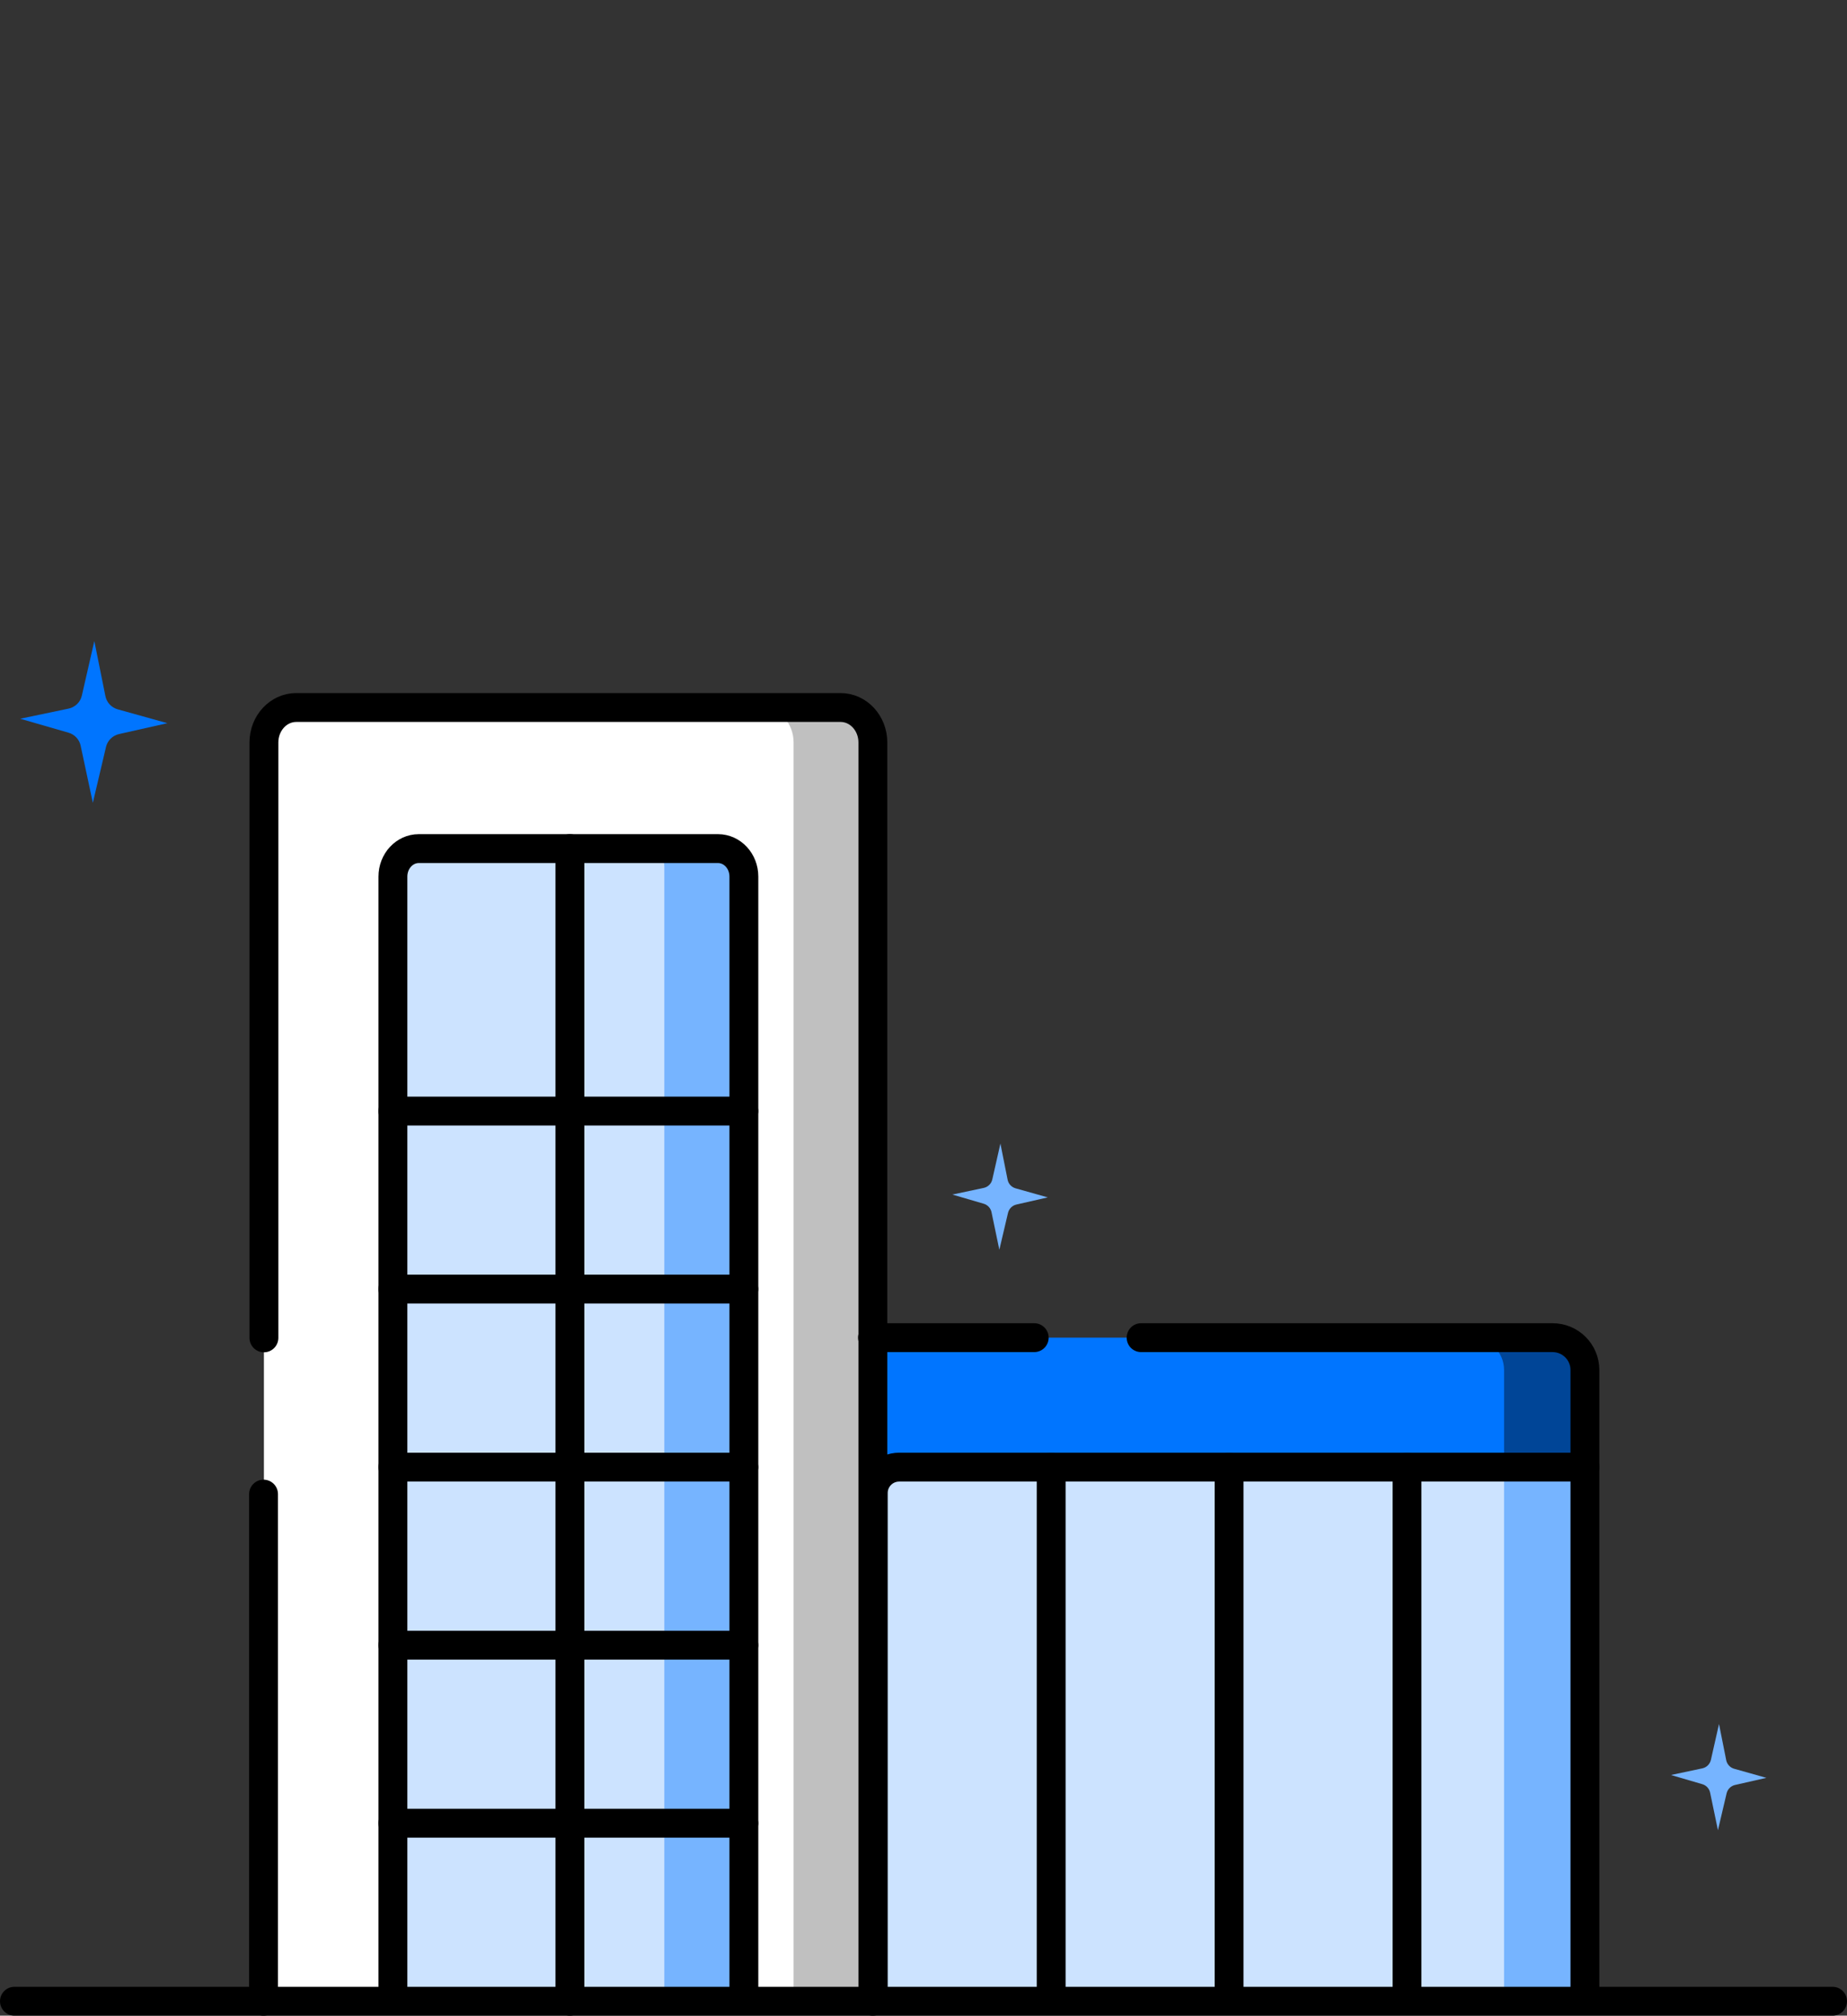
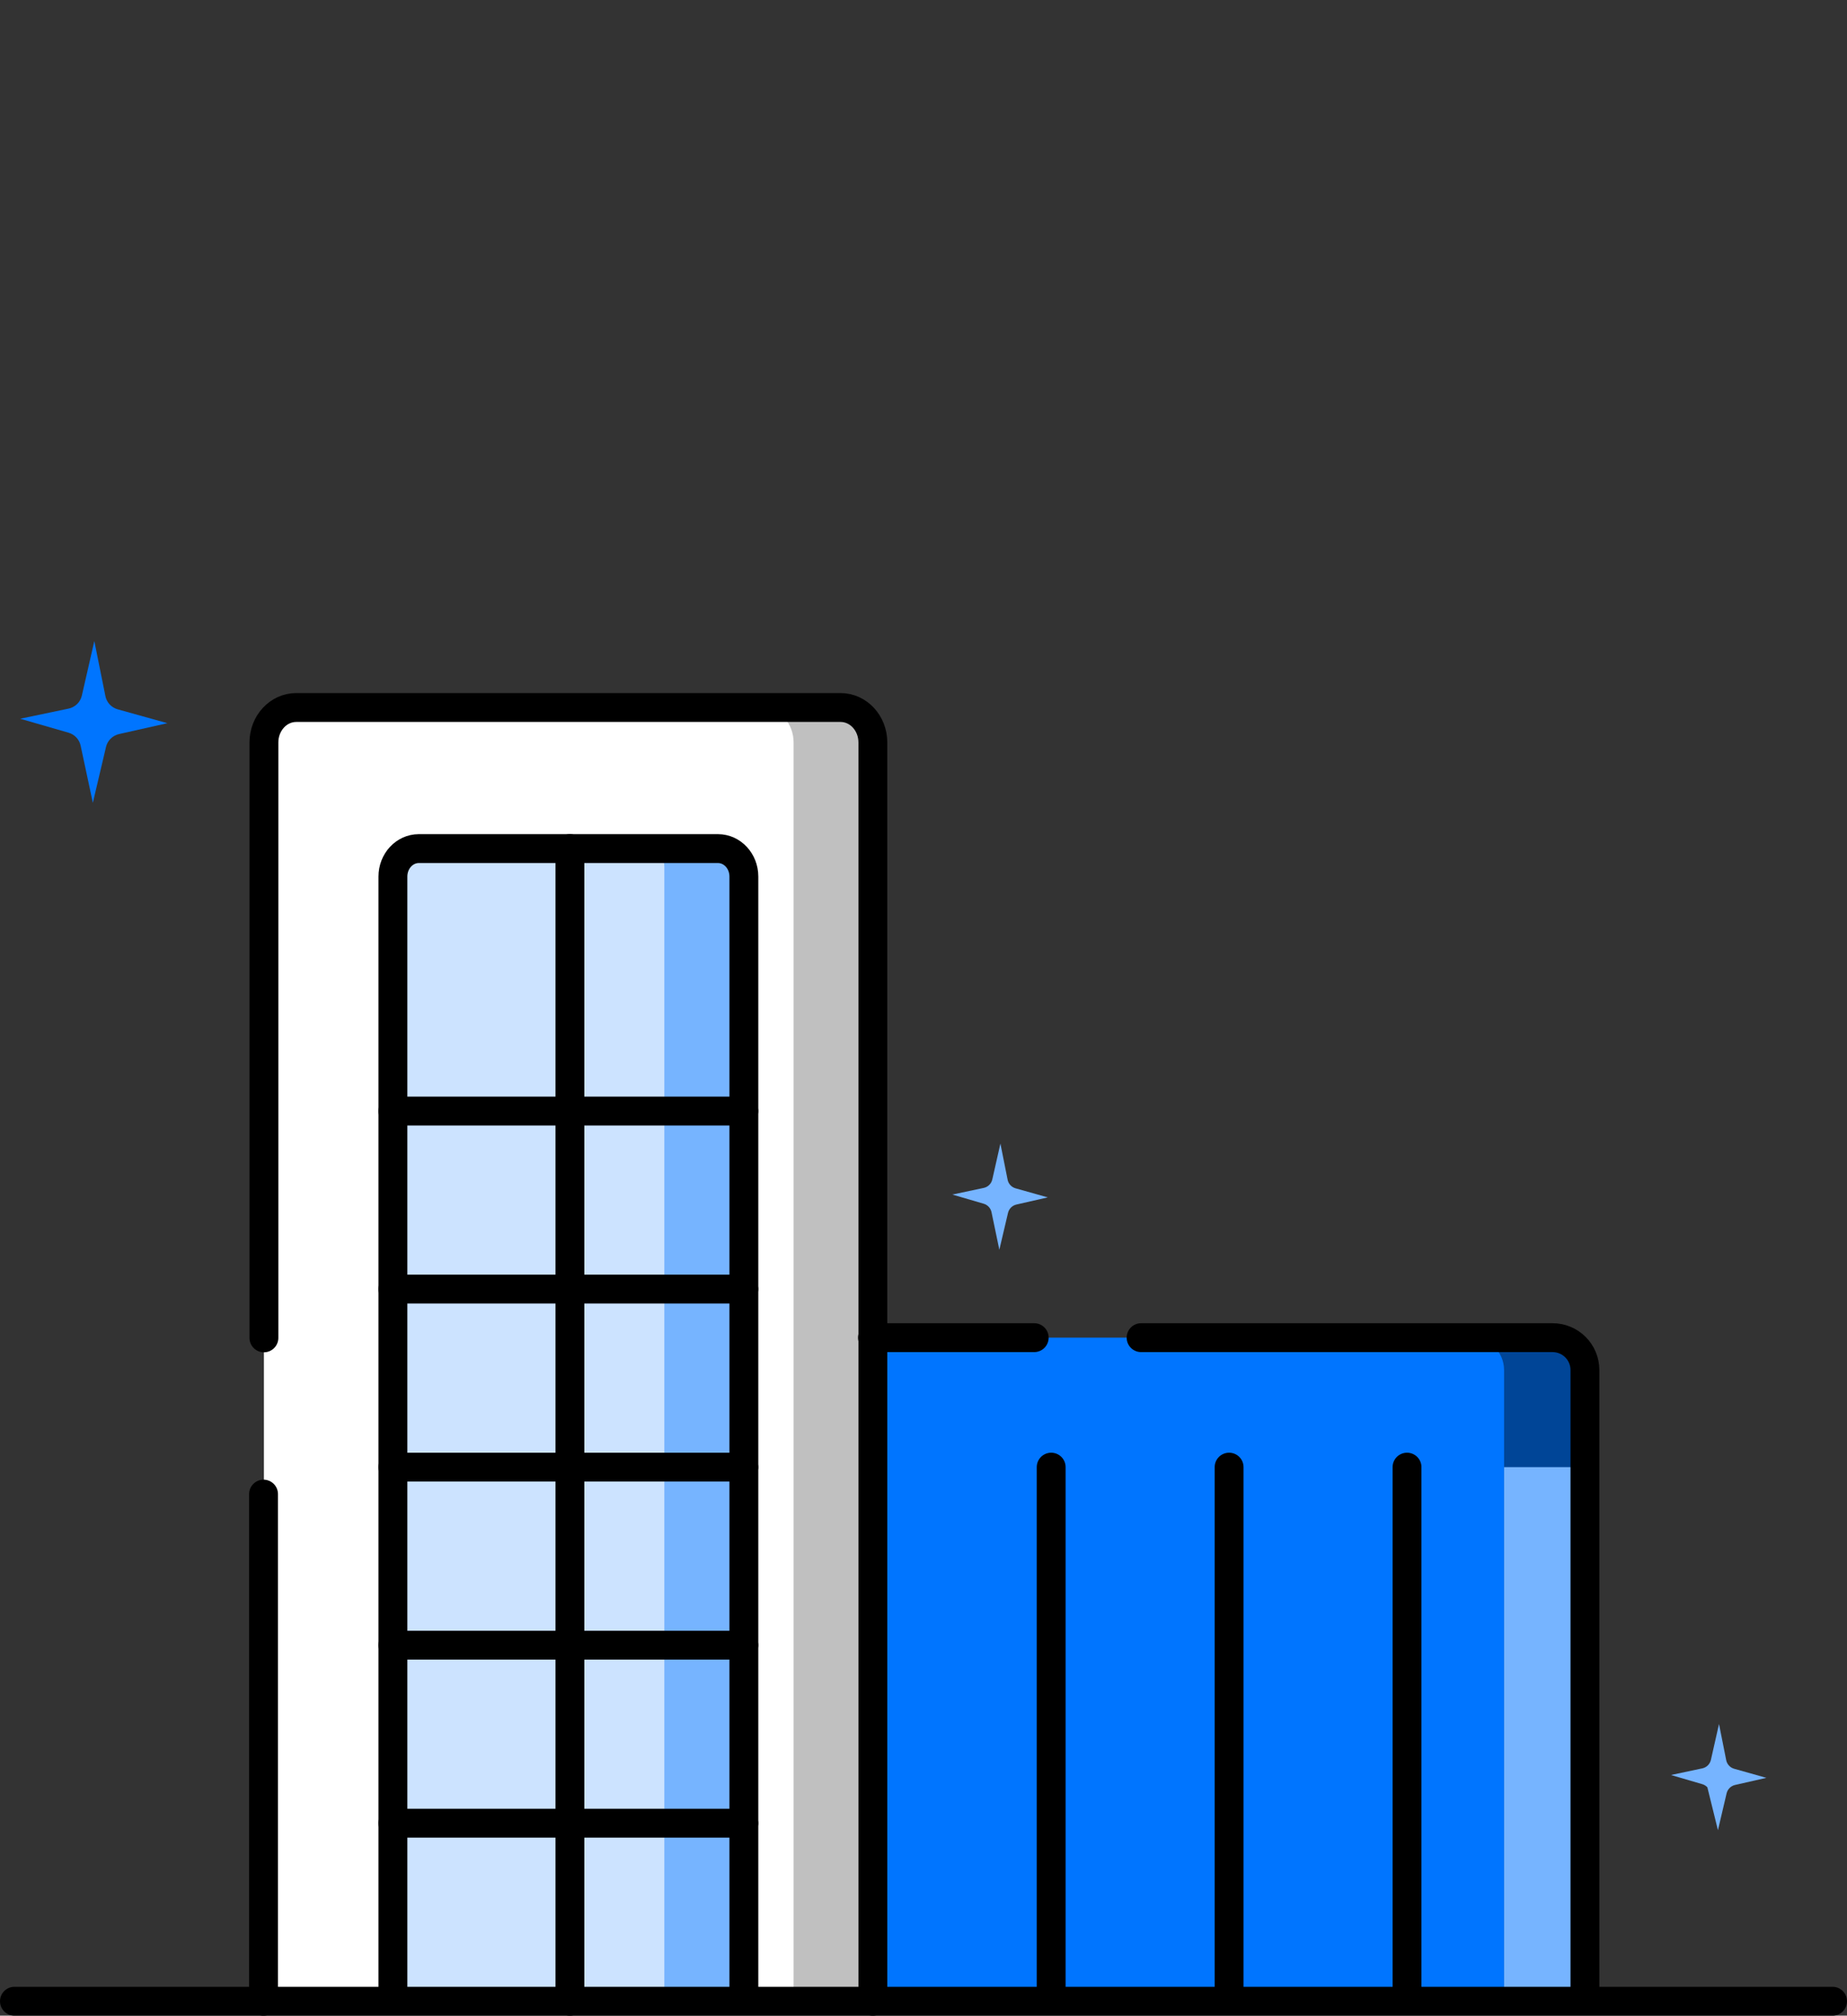
<svg xmlns="http://www.w3.org/2000/svg" fill="none" viewBox="0 0 640 698" height="698" width="640">
  <rect x="0" y="0" width="640" height="698" fill="#333333" stroke="none" />
  <path fill="#0075FF" d="M236.805 691.729H549.193V474.422C549.193 468.231 544.175 463.213 537.984 463.213H257.756L236.805 691.729Z" />
  <path fill="#004597" d="M537.985 463.213H509.962C516.153 463.213 521.172 468.231 521.172 474.422V691.729H549.194V474.422C549.194 468.231 544.175 463.213 537.985 463.213Z" />
-   <path fill="#CCE3FF" d="M311.561 508.049C306.608 508.049 302.593 512.064 302.593 517.017V691.729H549.194V508.049H311.561Z" />
  <path fill="white" d="M91.449 693V257.108C91.449 250.421 96.461 245 102.644 245H291.262C297.444 245 302.456 250.421 302.456 257.108V693H91.449Z" />
  <path fill="#76B4FF" d="M549.194 508.049H521.171V691.729H549.194V508.049Z" />
  <path fill="#C0C0C0" d="M291.468 245H263.997C270.066 245 274.985 250.421 274.985 257.108V693H302.456V257.108C302.456 250.421 297.536 245 291.468 245Z" />
  <path fill="#CCE3FF" d="M145.113 290.504H248.792C253.744 290.504 257.76 294.874 257.76 300.264V691.729H136.145V300.264C136.145 294.874 140.16 290.504 145.113 290.504Z" />
  <path fill="#76B4FF" d="M248.94 290.504H221.379C226.25 290.504 230.199 294.874 230.199 300.264V691.729H257.76V300.264C257.76 294.874 253.812 290.504 248.94 290.504Z" />
  <path stroke-linejoin="round" stroke-linecap="round" stroke-miterlimit="10" stroke-width="10" stroke="black" d="M487.544 691.729V508.049" />
  <path stroke-linejoin="round" stroke-linecap="round" stroke-miterlimit="10" stroke-width="10" stroke="black" d="M425.894 691.729V508.049" />
  <path stroke-linejoin="round" stroke-linecap="round" stroke-miterlimit="10" stroke-width="10" stroke="black" d="M364.244 691.729V508.049" />
-   <path stroke-linejoin="round" stroke-linecap="round" stroke-miterlimit="10" stroke-width="10" stroke="black" d="M302.593 691.729V517.017C302.593 512.064 306.608 508.049 311.561 508.049H549.194" />
  <path stroke-linejoin="round" stroke-linecap="round" stroke-miterlimit="10" stroke-width="10" stroke="black" d="M302.456 693V257.108C302.456 250.424 297.452 245 291.261 245H102.644C96.454 245 91.449 250.424 91.449 257.108V463.285" />
  <path stroke-linejoin="round" stroke-linecap="round" stroke-miterlimit="10" stroke-width="10" stroke="black" d="M91.318 517.387V693" />
  <path stroke-linejoin="round" stroke-linecap="round" stroke-miterlimit="10" stroke-width="10" stroke="black" d="M136.146 691.961V303.538C136.146 298.19 140.161 293.854 145.113 293.854H248.792C253.745 293.854 257.76 298.19 257.76 303.538V691.961" />
  <path stroke-linejoin="round" stroke-linecap="round" stroke-miterlimit="10" stroke-width="10" stroke="black" d="M257.751 631.35H136.155" />
  <path stroke-linejoin="round" stroke-linecap="round" stroke-miterlimit="10" stroke-width="10" stroke="black" d="M257.751 569.7H136.155" />
  <path stroke-linejoin="round" stroke-linecap="round" stroke-miterlimit="10" stroke-width="10" stroke="black" d="M257.751 508.049H136.155" />
  <path stroke-linejoin="round" stroke-linecap="round" stroke-miterlimit="10" stroke-width="10" stroke="black" d="M257.751 446.399H136.155" />
  <path stroke-linejoin="round" stroke-linecap="round" stroke-miterlimit="10" stroke-width="10" stroke="black" d="M257.751 384.749H136.155" />
  <path stroke-linejoin="round" stroke-linecap="round" stroke-miterlimit="10" stroke-width="10" stroke="black" d="M197.473 293.854V693" />
  <path stroke-linejoin="round" stroke-linecap="round" stroke-miterlimit="10" stroke-width="10" stroke="black" d="M358.364 463.213L302.319 463.213" />
  <path stroke-linejoin="round" stroke-linecap="round" stroke-miterlimit="10" stroke-width="10" stroke="black" d="M395.399 463.213H537.98C544.178 463.213 549.189 468.235 549.189 474.422V691.733" />
  <path stroke-linejoin="round" stroke-linecap="round" stroke-miterlimit="10" stroke-width="10" stroke="black" d="M5 693L635 693" />
  <path fill="#76B4FF" d="M340.85 411.36L330 413.66L340.85 416.83C341.528 417.026 342.139 417.404 342.619 417.922C343.098 418.44 343.427 419.079 343.57 419.77L346.28 432.77L349.28 420.02C349.447 419.309 349.81 418.66 350.328 418.145C350.846 417.631 351.498 417.272 352.21 417.11L363.06 414.64L351.91 411.5C351.216 411.306 350.589 410.922 350.1 410.393C349.611 409.863 349.278 409.208 349.14 408.5L346.65 396L343.84 408.42C343.676 409.145 343.307 409.808 342.776 410.329C342.246 410.85 341.578 411.208 340.85 411.36Z" />
-   <path fill="#76B4FF" d="M589.85 612.36L579 614.66L589.85 617.83C590.527 618.026 591.139 618.404 591.618 618.922C592.098 619.44 592.426 620.079 592.57 620.77L595.28 633.77L598.28 621.02C598.447 620.309 598.81 619.66 599.328 619.145C599.846 618.631 600.498 618.272 601.21 618.11L612.06 615.64L600.91 612.5C600.215 612.306 599.588 611.922 599.099 611.393C598.61 610.863 598.278 610.208 598.14 609.5L595.65 597L592.84 609.42C592.675 610.145 592.306 610.808 591.776 611.329C591.246 611.85 590.577 612.208 589.85 612.36Z" />
+   <path fill="#76B4FF" d="M589.85 612.36L579 614.66L589.85 617.83C590.527 618.026 591.139 618.404 591.618 618.922L595.28 633.77L598.28 621.02C598.447 620.309 598.81 619.66 599.328 619.145C599.846 618.631 600.498 618.272 601.21 618.11L612.06 615.64L600.91 612.5C600.215 612.306 599.588 611.922 599.099 611.393C598.61 610.863 598.278 610.208 598.14 609.5L595.65 597L592.84 609.42C592.675 610.145 592.306 610.808 591.776 611.329C591.246 611.85 590.577 612.208 589.85 612.36Z" />
  <path fill="#0075FF" d="M23.729 245.39L7 248.889L23.729 253.718C24.778 254.019 25.724 254.596 26.466 255.388C27.208 256.18 27.718 257.157 27.942 258.214L32.172 278L36.74 258.616C37.002 257.534 37.566 256.546 38.367 255.764C39.167 254.982 40.174 254.437 41.272 254.19L58 250.429L40.794 245.635C39.727 245.335 38.764 244.75 38.011 243.944C37.259 243.139 36.745 242.144 36.527 241.069L32.686 222L28.349 240.929C28.087 242.03 27.514 243.034 26.696 243.824C25.877 244.614 24.848 245.157 23.729 245.39Z" />
</svg>